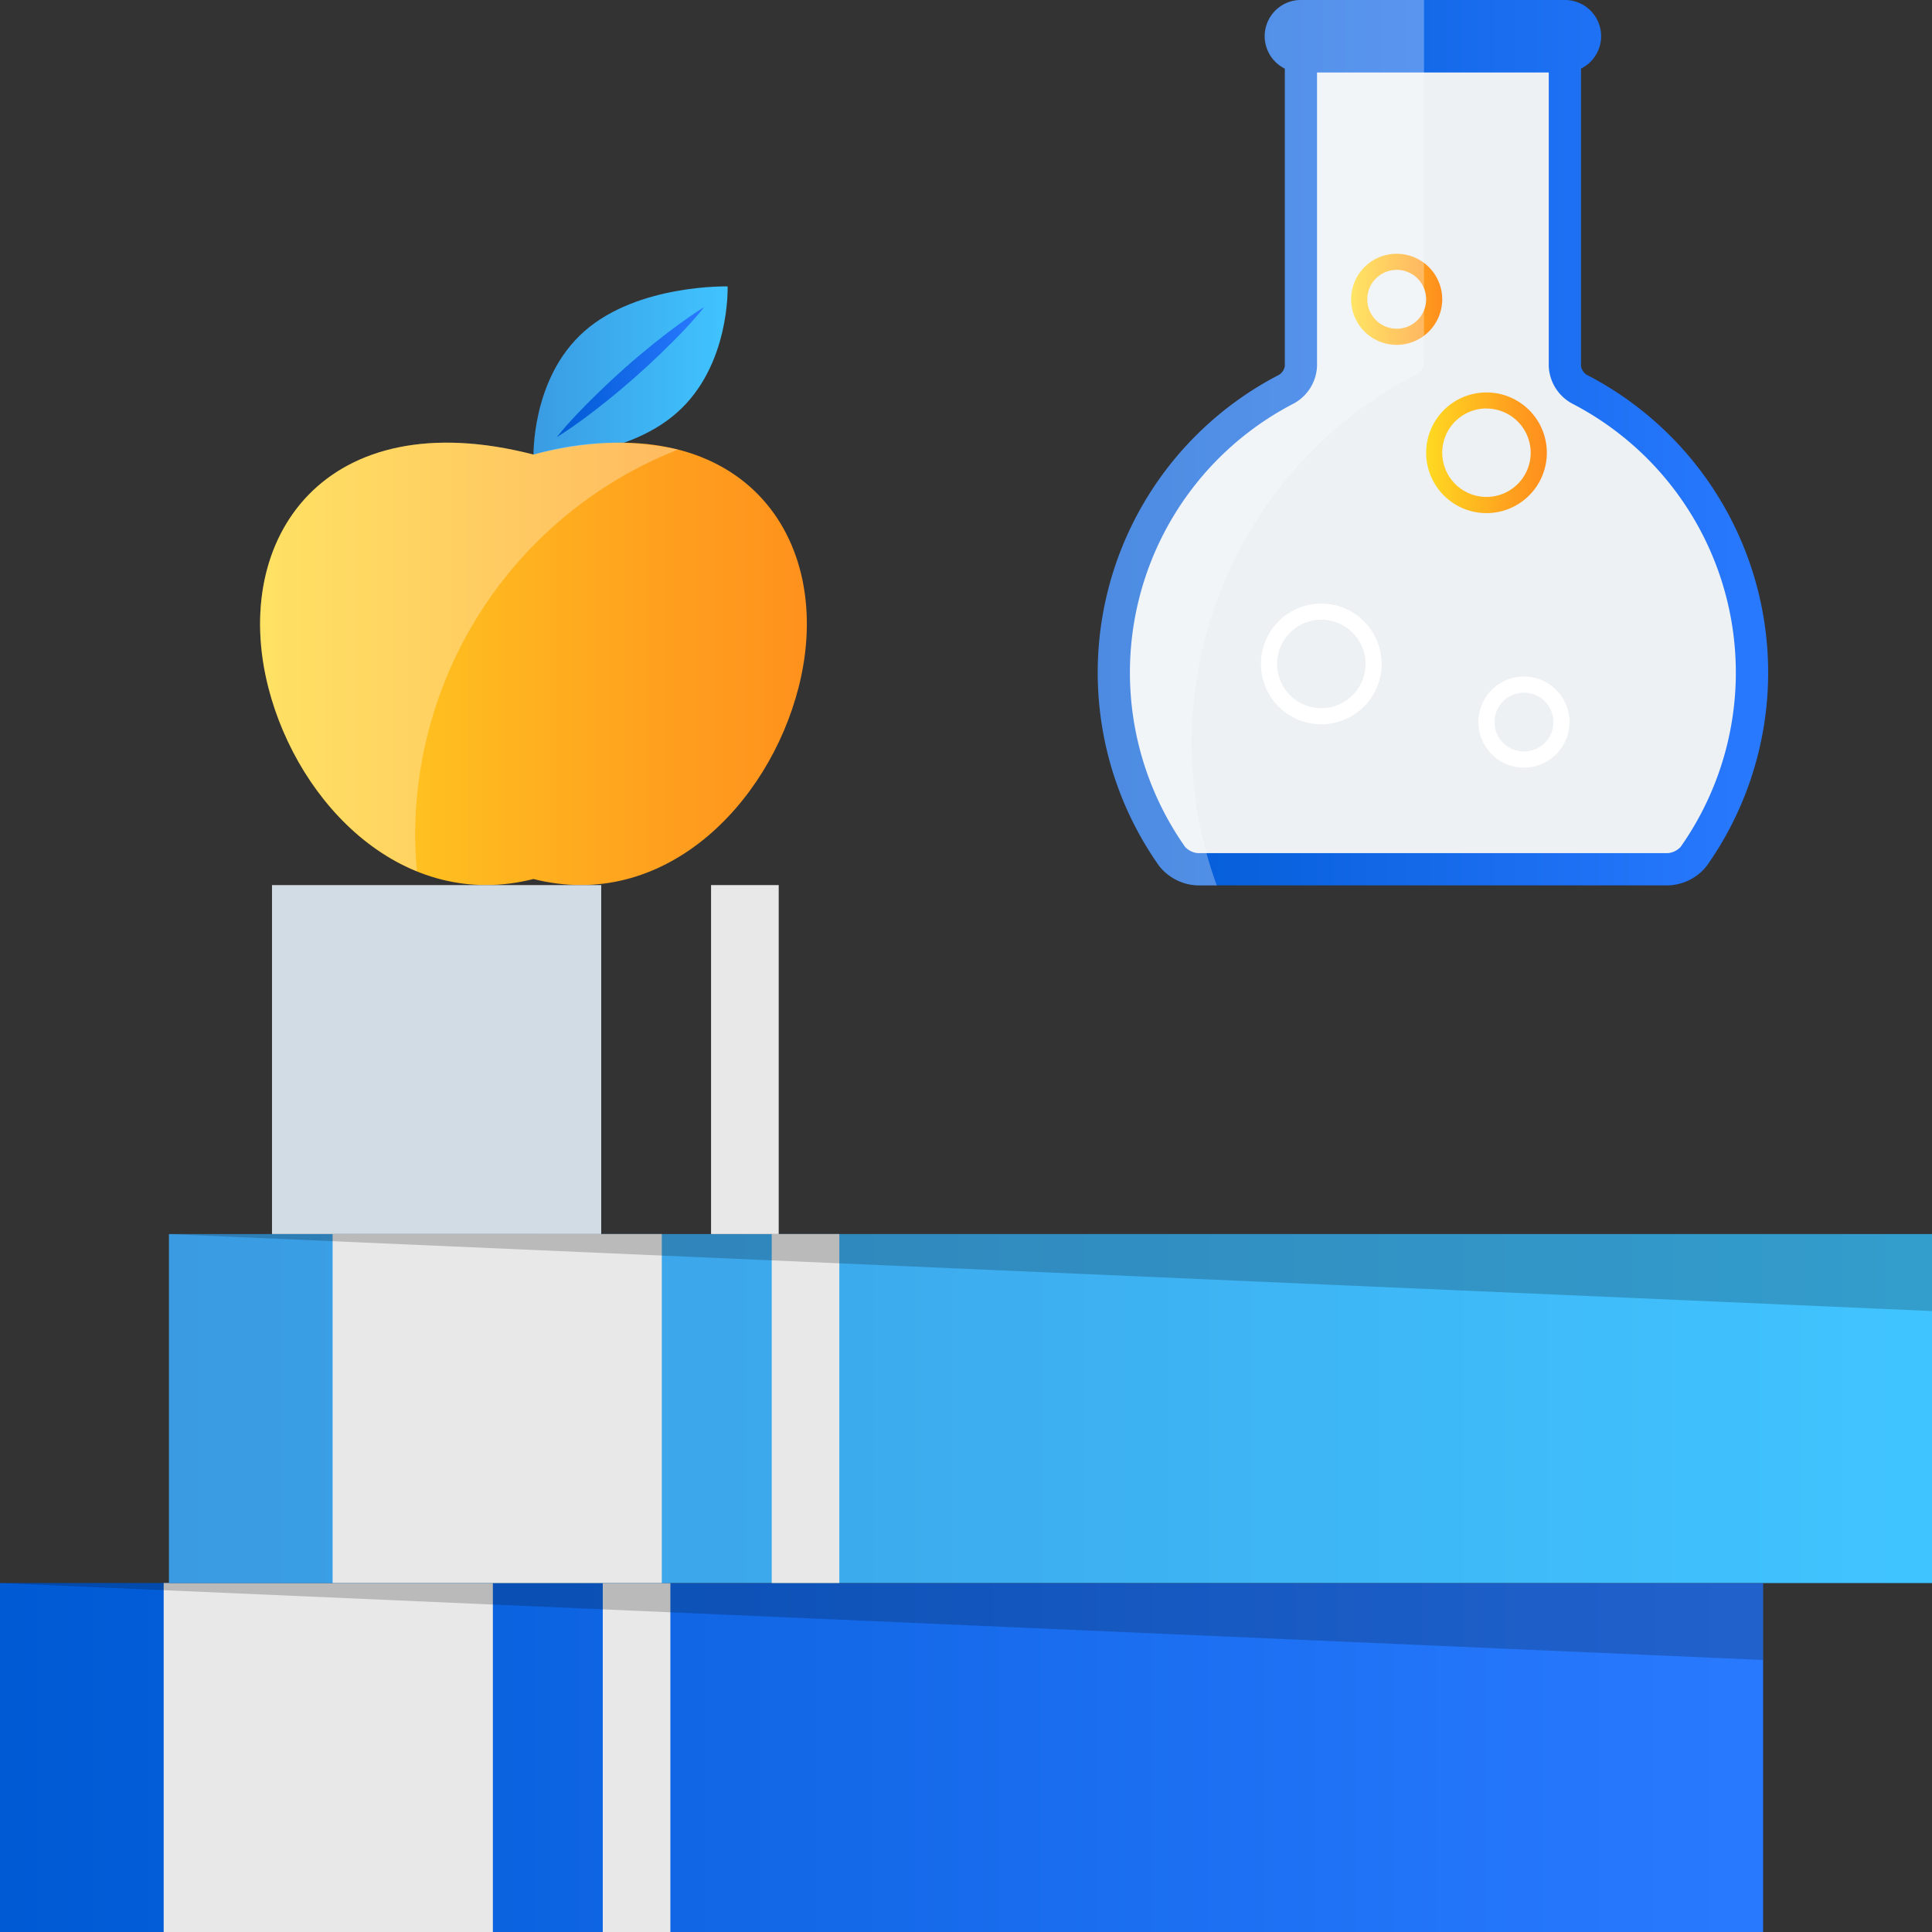
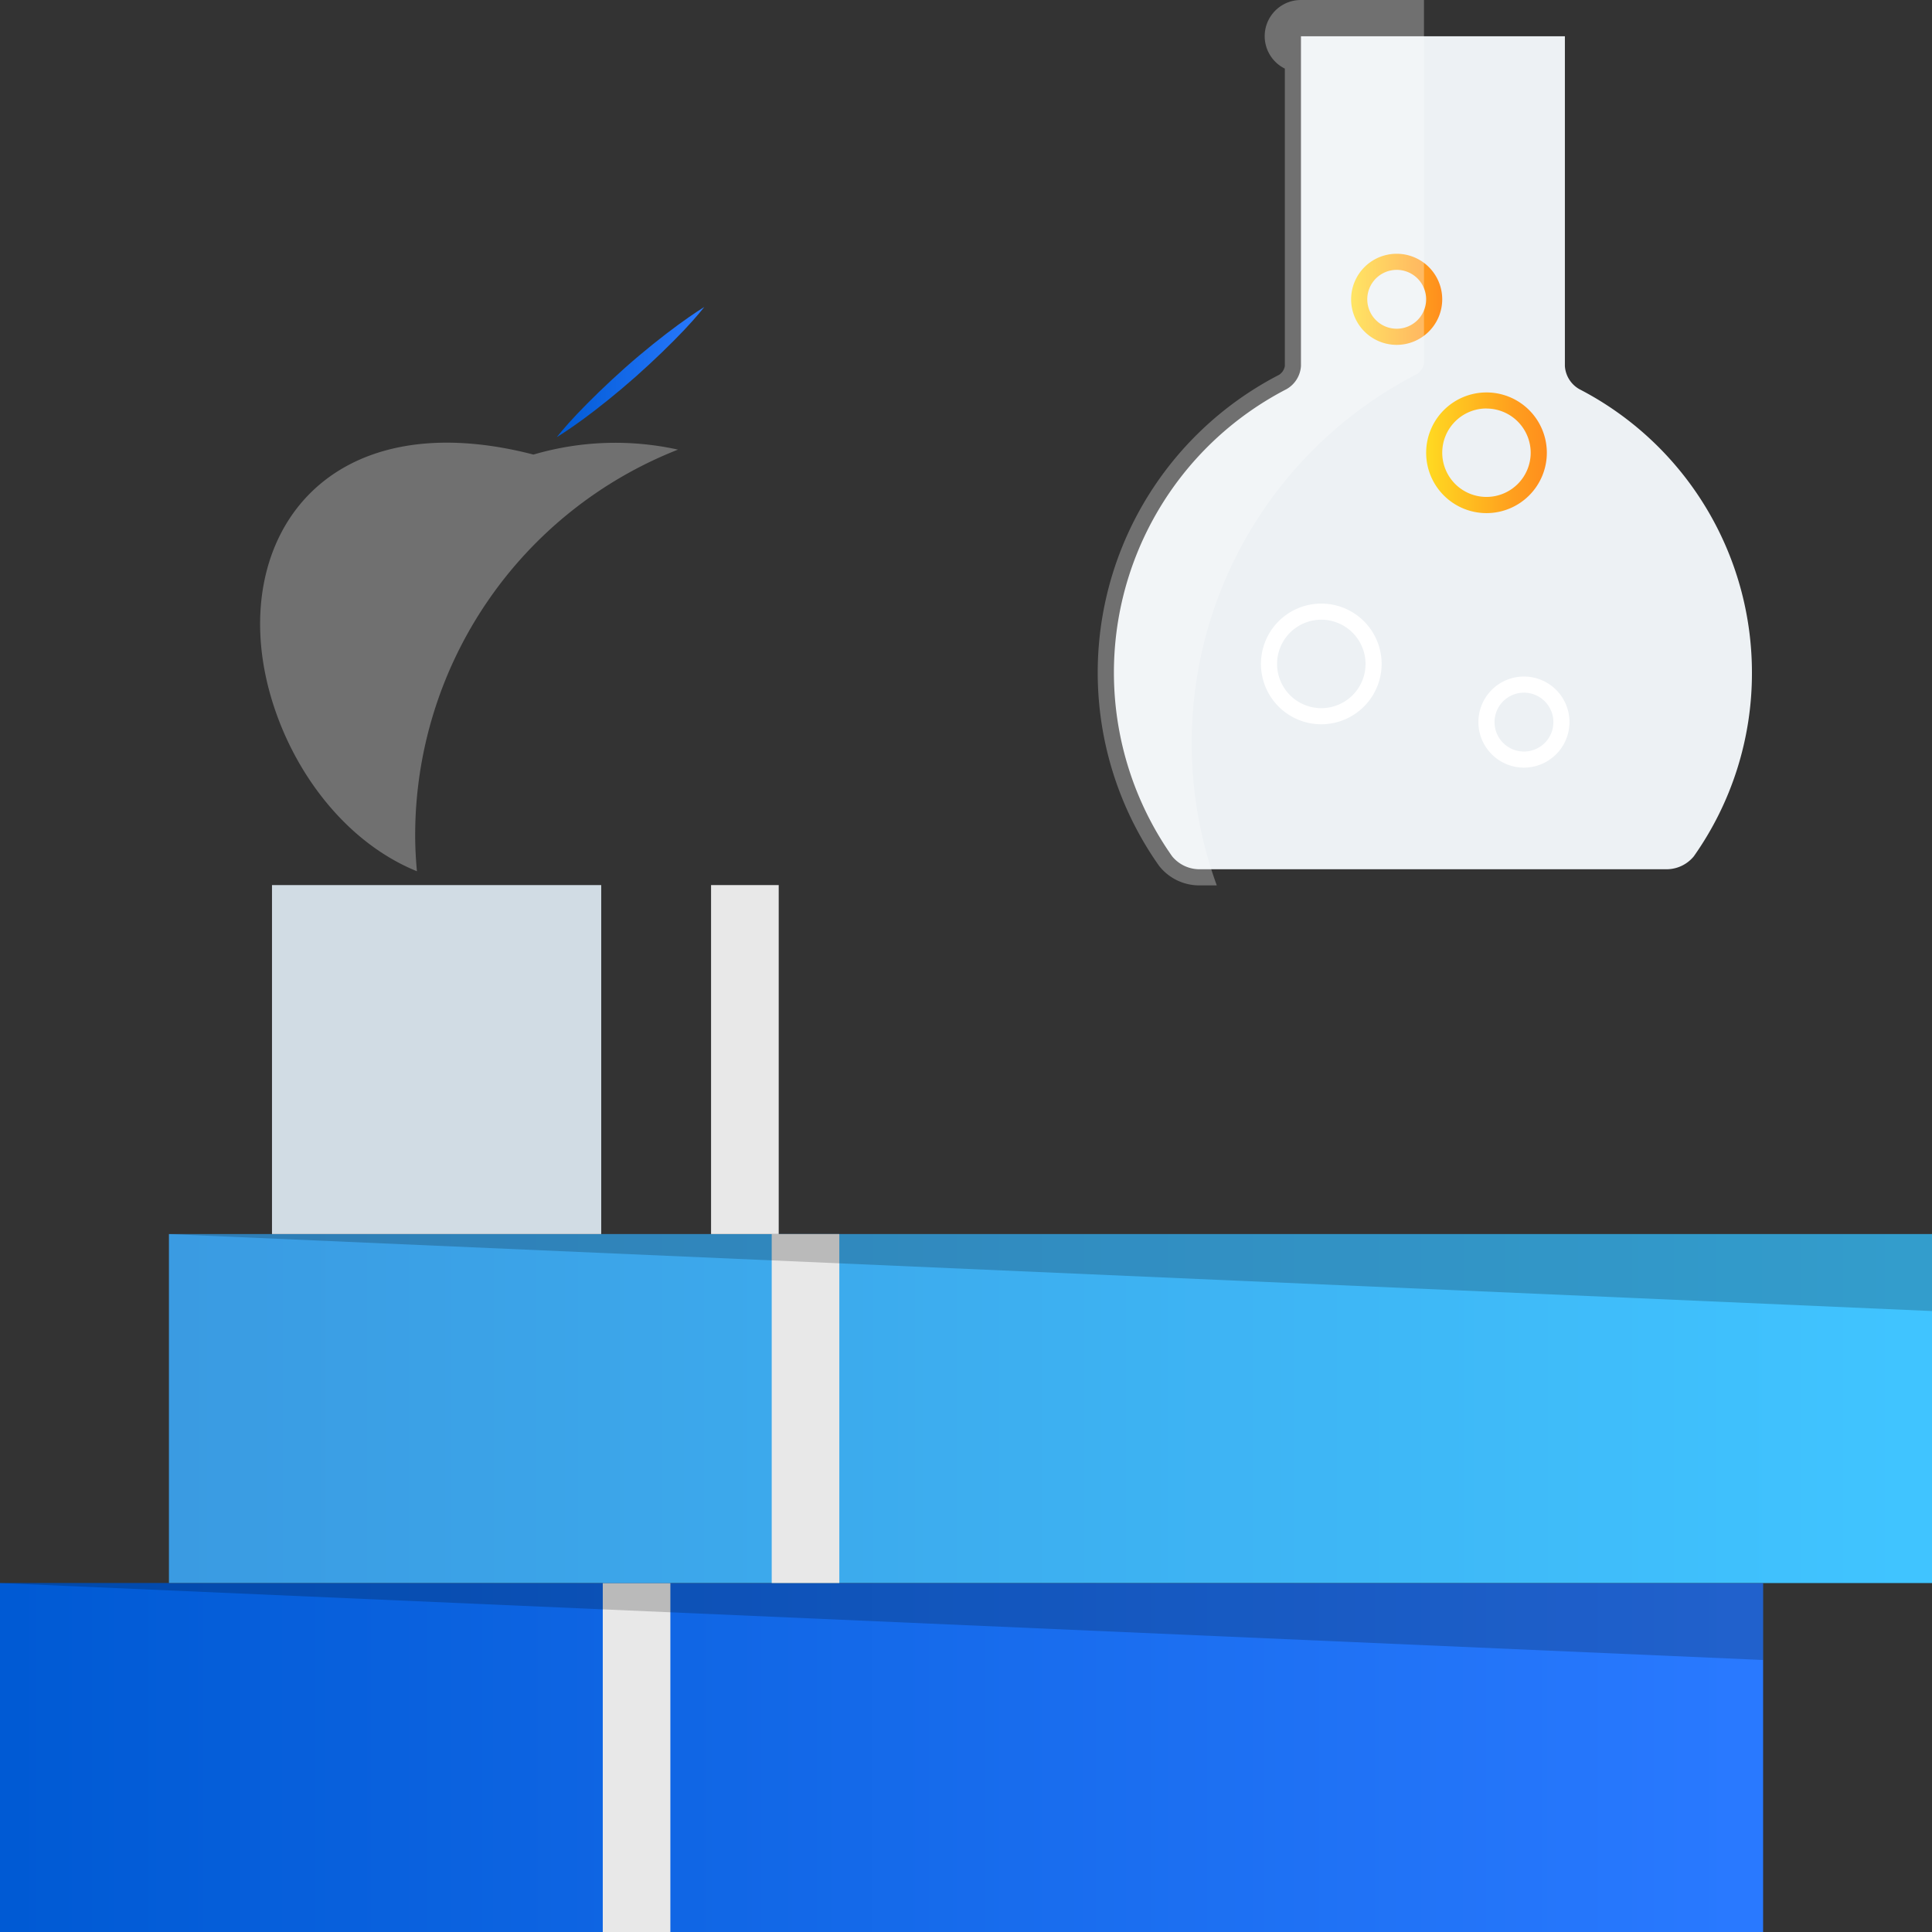
<svg xmlns="http://www.w3.org/2000/svg" xmlns:xlink="http://www.w3.org/1999/xlink" width="120" height="120" viewBox="0 0 120 120">
  <rect x="0" y="0" width="120" height="120" fill="#333333" stroke="none" />
  <defs>
    <linearGradient id="linear-gradient" y1="0.5" x2="1" y2="0.5" gradientUnits="objectBoundingBox">
      <stop offset="0" stop-color="#3a9be2" />
      <stop offset="0.99" stop-color="#40c4ff" />
    </linearGradient>
    <linearGradient id="linear-gradient-2" y1="0.5" x2="1" y2="0.5" gradientUnits="objectBoundingBox">
      <stop offset="0" stop-color="#005ad4" />
      <stop offset="0.99" stop-color="#2979ff" />
    </linearGradient>
    <linearGradient id="linear-gradient-3" y1="0.5" x2="1" y2="0.5" gradientUnits="objectBoundingBox">
      <stop offset="0" stop-color="#ffda22" />
      <stop offset="0.114" stop-color="#ffd021" />
      <stop offset="0.705" stop-color="#ffa01e" />
      <stop offset="1" stop-color="#ff8e1d" />
    </linearGradient>
    <linearGradient id="linear-gradient-4" x1="0" y1="0.5" x2="1" y2="0.5" xlink:href="#linear-gradient-2" />
    <linearGradient id="linear-gradient-5" x1="0" y1="0.5" x2="1" y2="0.5" xlink:href="#linear-gradient" />
    <linearGradient id="linear-gradient-8" x1="0" y1="0.5" x2="1" y2="0.5" xlink:href="#linear-gradient-3" />
    <linearGradient id="linear-gradient-9" x1="0" y1="0.5" x2="1" y2="0.5" xlink:href="#linear-gradient-3" />
  </defs>
  <g id="Group_1330" data-name="Group 1330" transform="translate(-1080.701 -64.209)">
    <g id="Group_1321" data-name="Group 1321" transform="translate(1096.856 81.998)">
      <g id="Group_1320" data-name="Group 1320" transform="translate(16.98)">
-         <path id="Path_6521" data-name="Path 6521" d="M1118.065,87.342c-3.326,2.938-8.9,2.787-8.9,2.787s-.17-4.915,3.158-7.851,8.9-2.787,8.9-2.787S1121.4,84.406,1118.065,87.342Z" transform="translate(-1109.165 -79.49)" fill="url(#linear-gradient)" />
        <path id="Path_6522" data-name="Path 6522" d="M1119.57,80.587s-.463.6-1.246,1.427-1.869,1.887-3.013,2.9-2.347,1.973-3.285,2.659-1.617,1.1-1.617,1.1.464-.6,1.248-1.426,1.867-1.886,3.01-2.9,2.349-1.971,3.289-2.658S1119.57,80.587,1119.57,80.587Z" transform="translate(-1108.96 -79.31)" fill="url(#linear-gradient-2)" />
      </g>
-       <path id="Path_6523" data-name="Path 6523" d="M1111.557,88.567c-12.934-3.341-18.843,5.2-16.462,14.482,1.881,7.308,8.415,13.923,16.462,11.881,8.051,2.042,14.585-4.573,16.464-11.881C1130.406,93.764,1124.5,85.226,1111.557,88.567Z" transform="translate(-1094.579 -78.122)" fill="url(#linear-gradient-3)" />
    </g>
    <g id="Group_1326" data-name="Group 1326" transform="translate(1080.701 119.183)">
      <g id="Group_1325" data-name="Group 1325">
        <g id="Group_1322" data-name="Group 1322" transform="translate(0 43.352)">
          <rect id="Rectangle_285" data-name="Rectangle 285" width="109.509" height="21.675" fill="url(#linear-gradient-4)" />
-           <rect id="Rectangle_286" data-name="Rectangle 286" width="20.447" height="21.675" transform="translate(10.166)" fill="#e8e8e8" />
          <rect id="Rectangle_287" data-name="Rectangle 287" width="4.199" height="21.675" transform="translate(37.439)" fill="#e8e8e8" />
        </g>
        <g id="Group_1323" data-name="Group 1323" transform="translate(10.493 21.676)">
          <rect id="Rectangle_288" data-name="Rectangle 288" width="109.507" height="21.676" fill="url(#linear-gradient-5)" />
-           <rect id="Rectangle_289" data-name="Rectangle 289" width="20.447" height="21.676" transform="translate(10.166)" fill="#e8e8e8" />
          <rect id="Rectangle_290" data-name="Rectangle 290" width="4.2" height="21.676" transform="translate(37.439)" fill="#e8e8e8" />
        </g>
        <g id="Group_1324" data-name="Group 1324" transform="translate(6.728)">
-           <rect id="Rectangle_291" data-name="Rectangle 291" width="109.507" height="21.676" fill="url(#linear-gradient-4)" />
          <rect id="Rectangle_292" data-name="Rectangle 292" width="20.449" height="21.676" transform="translate(10.166)" fill="#d1dce4" />
          <rect id="Rectangle_293" data-name="Rectangle 293" width="4.202" height="21.676" transform="translate(37.437)" fill="#e8e8e8" />
        </g>
      </g>
      <path id="Path_6524" data-name="Path 6524" d="M1080.7,148.673H1190.21v4.779Z" transform="translate(-1080.701 -105.321)" opacity="0.2" />
      <path id="Path_6525" data-name="Path 6525" d="M1089.715,130.053h109.507v4.781Z" transform="translate(-1079.222 -108.377)" opacity="0.2" />
    </g>
    <path id="Path_6526" data-name="Path 6526" d="M1104.32,114.448c-.068-.736-.11-1.48-.11-2.236a25.74,25.74,0,0,1,16.324-23.952,18.052,18.052,0,0,0-8.976.307c-12.934-3.341-18.843,5.2-16.462,14.482C1096.367,107.988,1099.768,112.6,1104.32,114.448Z" transform="translate(2.278 3.876)" fill="#fff" opacity="0.3" />
    <g id="Group_1329" data-name="Group 1329" transform="translate(1148.88 64.209)">
      <g id="Group_1328" data-name="Group 1328">
        <g id="Group_1327" data-name="Group 1327" transform="translate(1.001 2.253)">
          <path id="Path_6527" data-name="Path 6527" d="M1170.406,105.669a19.816,19.816,0,0,0-10.718-17.606,1.778,1.778,0,0,1-.9-1.439V66.144h-16.393v20.48a1.778,1.778,0,0,1-.9,1.439,19.814,19.814,0,0,0-7.1,29.017,2.2,2.2,0,0,0,1.6.8h29.2a2.194,2.194,0,0,0,1.6-.8A19.7,19.7,0,0,0,1170.406,105.669Z" transform="translate(-1130.77 -66.144)" fill="#edf1f4" />
          <path id="Path_6528" data-name="Path 6528" d="M1166.786,112.729a19.781,19.781,0,0,0,1.617-20.077h-35.629a19.779,19.779,0,0,0,1.612,20.077,2.2,2.2,0,0,0,1.6.8h29.2A2.194,2.194,0,0,0,1166.786,112.729Z" transform="translate(-1130.77 -61.794)" fill="url(#linear-gradient-5)" />
          <path id="Path_6529" data-name="Path 6529" d="M1142.368,103.91a3.748,3.748,0,1,1,3.749-3.748A3.753,3.753,0,0,1,1142.368,103.91Zm0-6.495a2.747,2.747,0,1,0,2.749,2.746A2.752,2.752,0,0,0,1142.368,97.415Z" transform="translate(-1129.481 -61.177)" fill="#fff" />
          <path id="Path_6530" data-name="Path 6530" d="M1151.182,92.643a3.748,3.748,0,1,1,3.75-3.75A3.751,3.751,0,0,1,1151.182,92.643Zm0-6.5a2.747,2.747,0,1,0,2.747,2.746A2.751,2.751,0,0,0,1151.182,86.147Z" transform="translate(-1128.035 -63.025)" fill="url(#linear-gradient-8)" />
          <path id="Path_6531" data-name="Path 6531" d="M1153.053,105.964a2.829,2.829,0,1,1,2.829-2.829A2.832,2.832,0,0,1,1153.053,105.964Zm0-4.656a1.828,1.828,0,1,0,1.829,1.828A1.831,1.831,0,0,0,1153.053,101.307Z" transform="translate(-1127.578 -60.538)" fill="#fff" />
          <path id="Path_6532" data-name="Path 6532" d="M1146.262,83.407a2.829,2.829,0,1,1,2.829-2.828A2.831,2.831,0,0,1,1146.262,83.407Zm0-4.658a1.828,1.828,0,1,0,1.83,1.83A1.827,1.827,0,0,0,1146.262,78.749Z" transform="translate(-1128.692 -64.24)" fill="url(#linear-gradient-9)" />
        </g>
        <path id="Path_6533" data-name="Path 6533" d="M1160.286,87.491a.809.809,0,0,1-.357-.549V68.47a2.247,2.247,0,0,0-1-4.261h-16.393a2.247,2.247,0,0,0-1,4.261V86.942a.8.8,0,0,1-.36.549,20.814,20.814,0,0,0-7.46,30.485,3.17,3.17,0,0,0,2.417,1.225h29.2a3.166,3.166,0,0,0,2.417-1.225,20.809,20.809,0,0,0-7.46-30.485Zm5.825,29.329a1.242,1.242,0,0,1-.782.379h-29.2a1.252,1.252,0,0,1-.782-.378,18.812,18.812,0,0,1,6.746-27.552,2.77,2.77,0,0,0,1.441-2.327V68.712h14.393v18.23a2.77,2.77,0,0,0,1.441,2.327,18.812,18.812,0,0,1,6.744,27.551Z" transform="translate(-1129.91 -64.209)" fill="url(#linear-gradient-4)" />
      </g>
      <path id="Path_6534" data-name="Path 6534" d="M1135.749,110.408a25.771,25.771,0,0,1,13.979-22.96,1,1,0,0,0,.449-.681V64.209h-7.643a2.247,2.247,0,0,0-1,4.261V86.942a.8.8,0,0,1-.36.549,20.814,20.814,0,0,0-7.46,30.485,3.17,3.17,0,0,0,2.417,1.225h1.176A25.738,25.738,0,0,1,1135.749,110.408Z" transform="translate(-1129.91 -64.209)" fill="#fff" opacity="0.3" />
    </g>
  </g>
</svg>